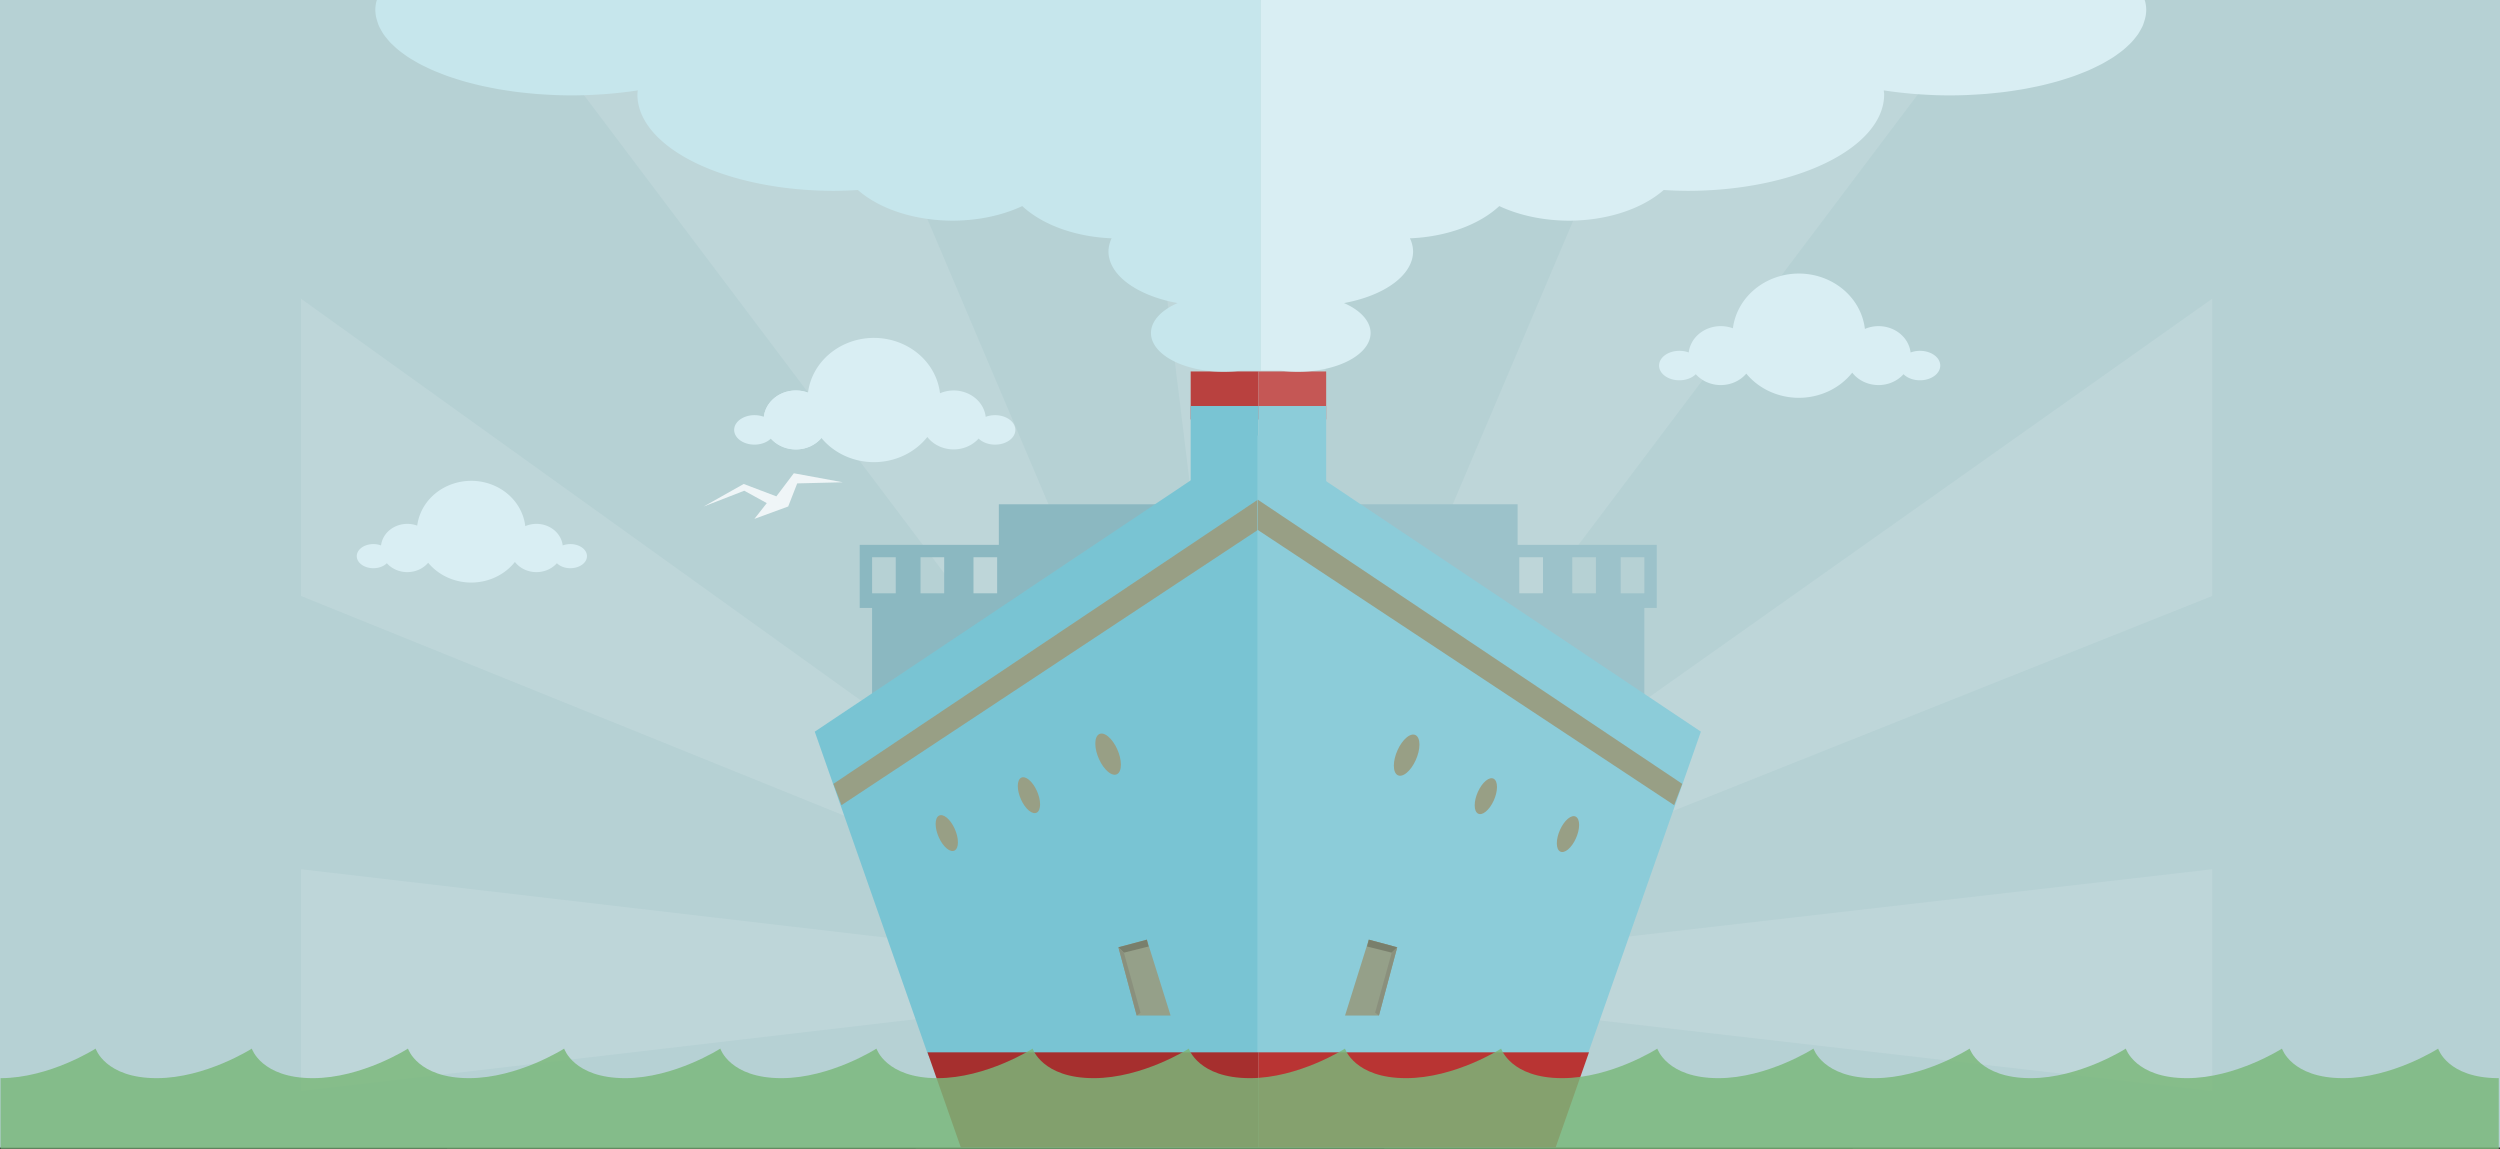
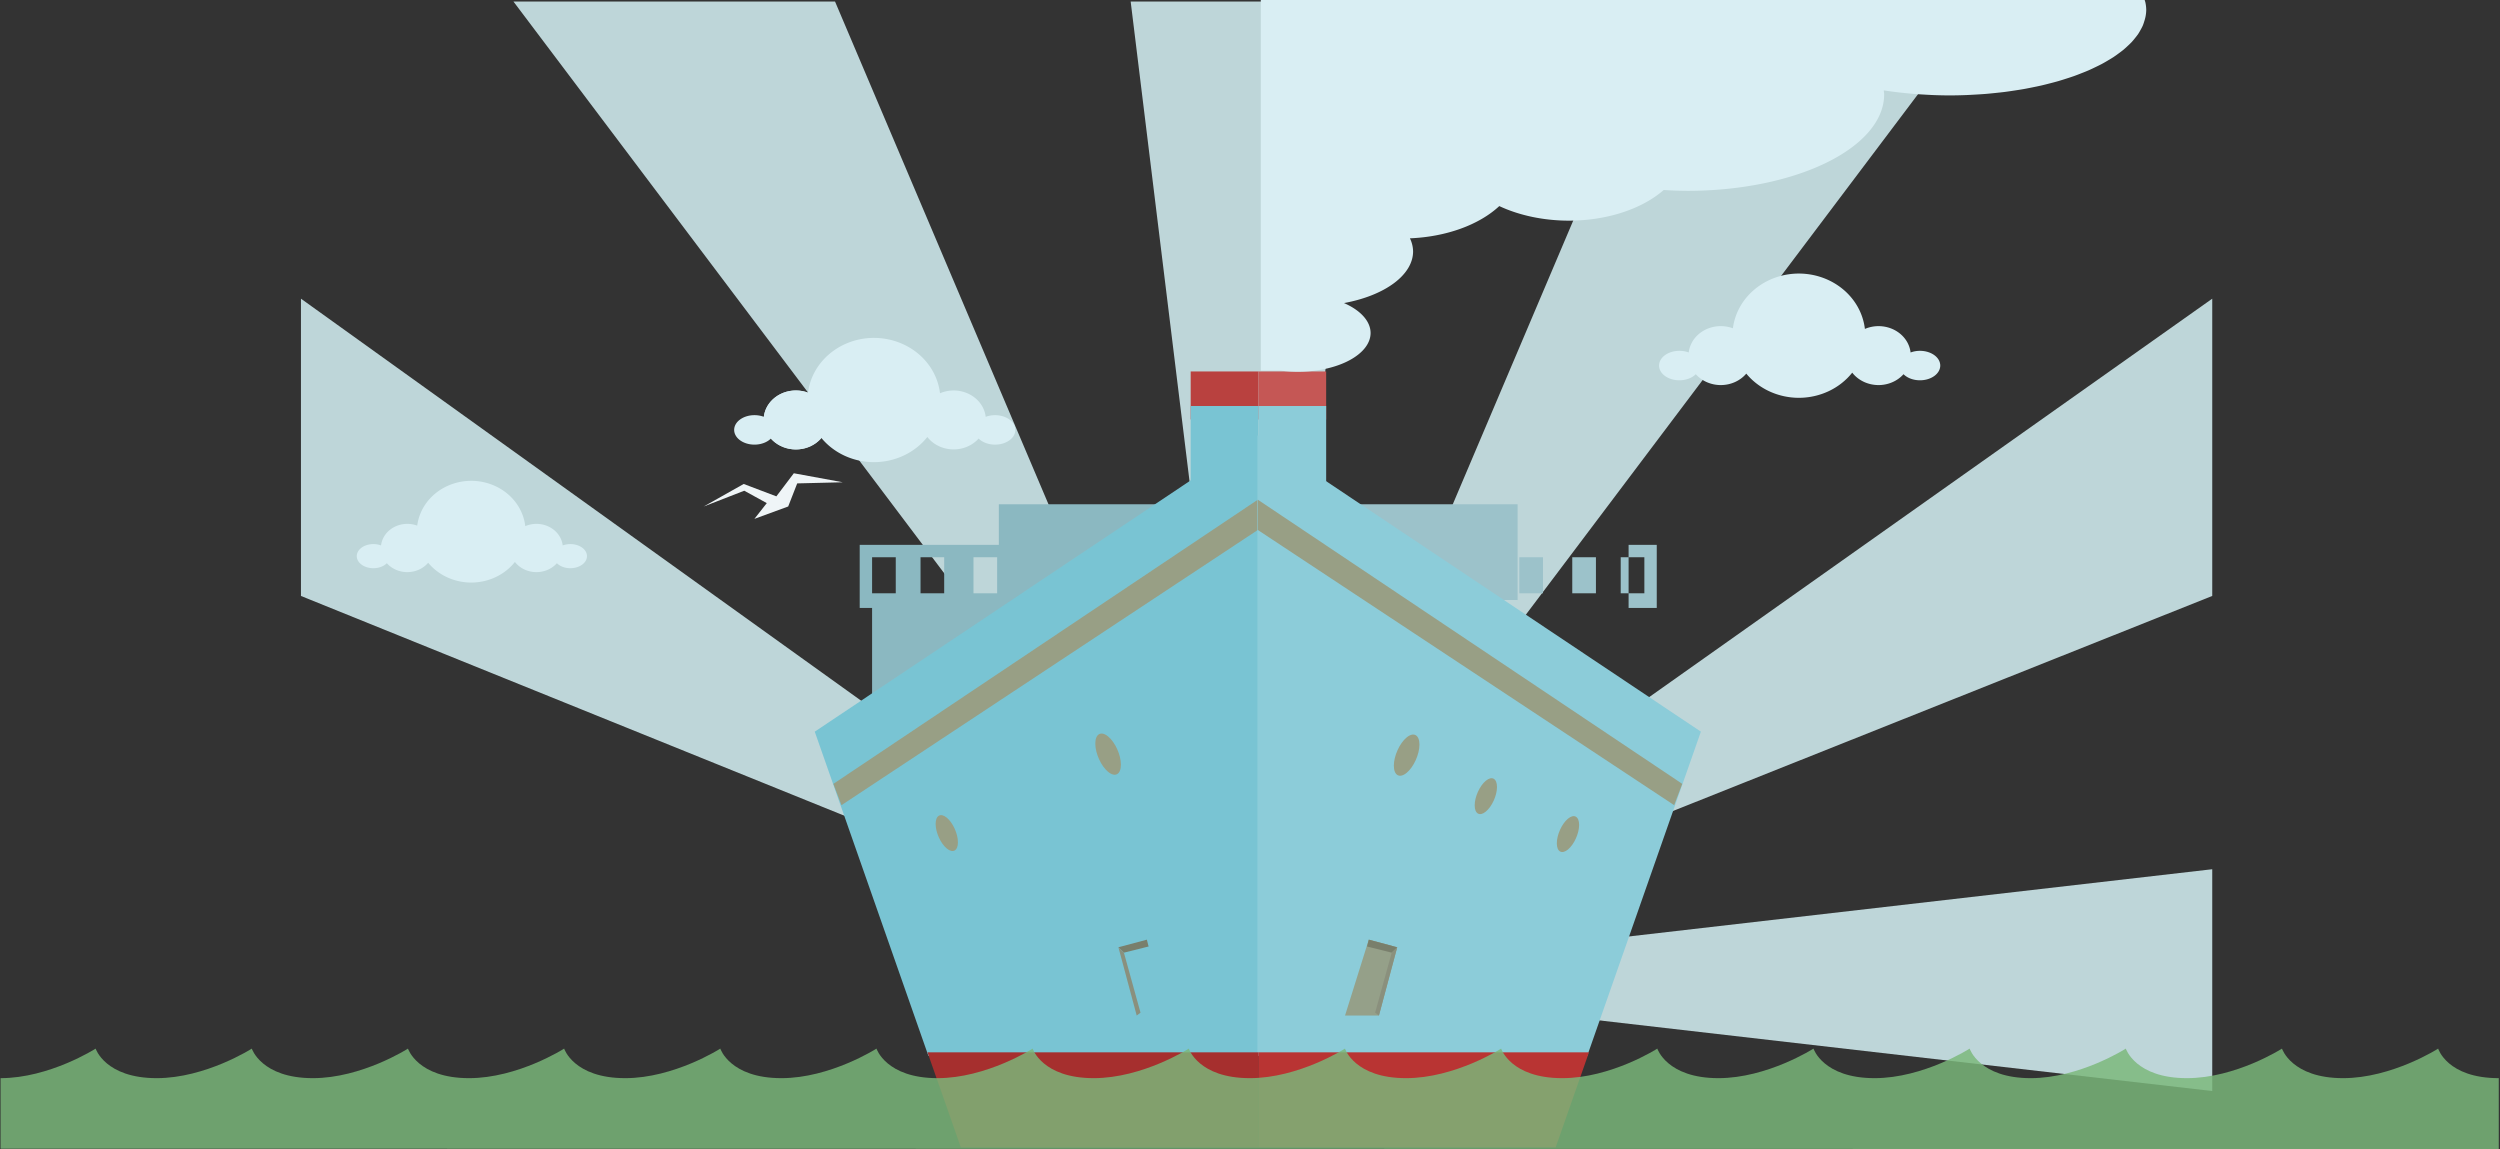
<svg xmlns="http://www.w3.org/2000/svg" version="1.1" viewBox="0 0 966 444">
  <rect x="0" y="0" width="966" height="444" fill="#333333" stroke="none" />
  <title>Das Manifest der Progressive Web App – ursprünglich Ladeliste für den Gütertransport</title>
-   <rect x="-20.933" y="-0" width="987.87" height="443.4" fill="#b6d1d4" stroke-width="1.068" />
  <g fill="#bed6d9" stroke-width=".924">
    <path d="m436.89 0.597 46.359 377.82 46.361-377.82z" />
    <path d="m643.83 0.597-160.43 377.86 284.69-377.86z" />
    <path d="m198.4 0.597 284.69 377.86-160.43-377.86z" />
    <path d="m116.29 115.41v114.87l366.69 148.29z" />
-     <path d="m116.29 335.87v85.705l366.65-42.852z" />
    <path d="m854.81 115.41v114.87l-371.91 148.29z" />
    <path d="m854.81 335.87v85.705l-371.87-42.852z" />
  </g>
  <g stroke-width=".924">
    <rect x="385.95" y="194.85" width="87.93" height="37" fill="#8bb8c1" />
    <path d="m332.19 210.53v24.377h4.788v42.523h51.365v-42.523h6.093v-24.377zm4.788 4.788h9.142v13.93h-9.142zm18.717 0h9.142v13.93h-9.142zm20.459 0h9.142v13.93h-9.142z" fill="#8bb8c1" />
    <rect transform="scale(-1,1)" x="-586.41" y="194.85" width="87.93" height="37" fill="#9cc2ca" />
-     <path d="m640.17 210.53v24.377h-4.788v42.523h-51.365v-42.523h-6.093v-24.377zm-4.788 4.788h-9.142v13.93h9.142zm-18.717 0h-9.142v13.93h9.142zm-20.459 0h-9.142v13.93h9.142z" fill="#9cc2ca" />
+     <path d="m640.17 210.53v24.377h-4.788v42.523v-42.523h-6.093v-24.377zm-4.788 4.788h-9.142v13.93h9.142zm-18.717 0h-9.142v13.93h9.142zm-20.459 0h-9.142v13.93h9.142z" fill="#9cc2ca" />
    <rect x="460.08" y="143.53" width="26.182" height="18.534" fill="#b9413f" />
    <rect x="486.25" y="143.53" width="26.182" height="18.534" fill="#c55755" />
    <rect x="460.08" y="156.88" width="26.182" height="63.311" fill="#79c4d3" />
    <rect x="486.25" y="156.88" width="26.182" height="63.311" fill="#8cccd9" />
    <path d="m486.18 168.18-171.36 114.53 43.916 125.29h127.44z" fill="#79c4d3" />
  </g>
  <g fill="#989f85">
    <path d="m486.02 193.08-164 109.8 3.119 8.245 160.89-106.35z" stroke-width=".924" />
    <g stroke-width=".924">
-       <ellipse transform="matrix(.772 .635 0 1 0 0)" cx="515" cy="-19.765" rx="5.583" ry="5.957" />
      <ellipse transform="matrix(.772 .635 0 1 0 0)" cx="554.63" cy="-60.788" rx="6.408" ry="6.837" />
      <ellipse transform="matrix(.772 .635 0 1 0 0)" cx="473.88" cy="20.992" rx="5.583" ry="5.957" />
    </g>
  </g>
  <g stroke-width=".924">
-     <path d="m443.14 363.08-10.99 2.945 7.069 26.38h13.1z" fill="#95a089" />
    <path d="m443.14 363.08-10.99 2.945 2.13 2.084 9.539-2.385z" fill="#797f6c" />
    <path d="m439.22 392.4-7.069-26.38 2.13 2.084 6.414 23.189z" fill="#8a907d" />
    <path d="m485.86 168.18 171.36 114.53-43.916 125.29h-127.44z" fill="#8cccd9" />
  </g>
  <g fill="#989f85">
    <path d="m486.02 193.08 164 109.8-3.119 8.245-160.89-106.35z" stroke-width=".924" />
    <g stroke-width=".924">
      <ellipse transform="matrix(-.772 .635 0 1 0 0)" cx="-743.69" cy="779.88" rx="5.583" ry="5.957" />
      <ellipse transform="matrix(-.772 .635 0 1 0 0)" cx="-704.05" cy="738.86" rx="6.408" ry="6.837" />
      <ellipse transform="matrix(-.772 .635 0 1 0 0)" cx="-784.8" cy="820.64" rx="5.583" ry="5.957" />
    </g>
  </g>
  <g stroke-width=".924">
    <path d="m528.9 363.08 10.99 2.945-7.069 26.38h-13.1z" fill="#95a089" />
    <path d="m528.9 363.08 10.99 2.945-2.13 2.084-9.539-2.385z" fill="#797f6c" />
    <path d="m532.82 392.4 7.069-26.38-2.13 2.084-6.414 23.189z" fill="#8a907d" />
    <path d="m358.38 406.62 12.875 36.73h114.92v-36.73z" fill="#a62f2e" />
    <path d="m613.98 406.62-12.875 36.73h-114.92v-36.73z" fill="#b93433" />
  </g>
  <g fill="#d9eef3" stroke-width=".924">
    <path d="m337.7 130.56a25.702 24.008 0 0 0-25.486 21.154 12.466 11.389 0 0 0-4.678-0.839 12.466 11.389 0 0 0-12.393 10.183 7.849 5.694 0 0 0-3.612-0.64 7.849 5.694 0 0 0-7.85 5.694 7.849 5.694 0 0 0 7.85 5.694 7.849 5.694 0 0 0 6.345-2.354 12.466 11.389 0 0 0 9.66 4.202 12.466 11.389 0 0 0 9.847-4.428 25.702 24.008 0 0 0 20.317 9.351 25.702 24.008 0 0 0 20.622-9.726 12.466 11.389 0 0 0 10.158 4.803 12.466 11.389 0 0 0 9.66-4.2 7.849 5.694 0 0 0 6.345 2.353 7.849 5.694 0 0 0 7.85-5.694 7.849 5.694 0 0 0-7.85-5.694 7.849 5.694 0 0 0-3.612 0.644 12.466 11.389 0 0 0-12.393-10.186 12.466 11.389 0 0 0-5.263 1.079 25.702 24.008 0 0 0-25.517-21.394z" />
    <ellipse cx="307.53" cy="162.28" rx="12.466" ry="11.389" />
    <path d="m695.08 105.7a25.702 24.008 0 0 0-25.486 21.154 12.466 11.389 0 0 0-4.678-0.839 12.466 11.389 0 0 0-12.393 10.183 7.849 5.694 0 0 0-3.612-0.64 7.849 5.694 0 0 0-7.85 5.694 7.849 5.694 0 0 0 7.85 5.694 7.849 5.694 0 0 0 6.345-2.354 12.466 11.389 0 0 0 9.66 4.202 12.466 11.389 0 0 0 9.847-4.428 25.702 24.008 0 0 0 20.317 9.351 25.702 24.008 0 0 0 20.622-9.726 12.466 11.389 0 0 0 10.158 4.803 12.466 11.389 0 0 0 9.66-4.2 7.849 5.694 0 0 0 6.345 2.353 7.849 5.694 0 0 0 7.85-5.694 7.849 5.694 0 0 0-7.85-5.694 7.849 5.694 0 0 0-3.612 0.644 12.466 11.389 0 0 0-12.393-10.186 12.466 11.389 0 0 0-5.263 1.079 25.702 24.008 0 0 0-25.517-21.394z" />
  </g>
  <g stroke-width=".924">
    <path d="m271.91 195.71 15.453-8.706 12.624 4.788 6.747-8.924 18.935 3.482-17.63 0.435-3.482 8.924-13.059 4.788 4.788-6.094-8.706-4.788z" fill="#eff5f7" />
    <path d="m182.08 185.79a21.041 19.656 0 0 0-20.866 17.318 10.206 9.323 0 0 0-3.83-0.687 10.206 9.323 0 0 0-10.146 8.337 6.426 4.662 0 0 0-2.957-0.524 6.426 4.662 0 0 0-6.427 4.662 6.426 4.662 0 0 0 6.427 4.662 6.426 4.662 0 0 0 5.195-1.928 10.206 9.323 0 0 0 7.908 3.44 10.206 9.323 0 0 0 8.062-3.625 21.041 19.656 0 0 0 16.633 7.656 21.041 19.656 0 0 0 16.883-7.963 10.206 9.323 0 0 0 8.316 3.932 10.206 9.323 0 0 0 7.908-3.439 6.426 4.662 0 0 0 5.195 1.926 6.426 4.662 0 0 0 6.427-4.662 6.426 4.662 0 0 0-6.427-4.662 6.426 4.662 0 0 0-2.957 0.527 10.206 9.323 0 0 0-10.146-8.34 10.206 9.323 0 0 0-4.309 0.883 21.041 19.656 0 0 0-20.891-17.515z" fill="#d9eef3" />
-     <path d="m145.63-4.2699e-4a75.955 33.031 0 0 0-0.269 0.896 75.955 33.031 0 0 0-0.338 2.943 75.955 33.031 0 0 0 0.326 2.822 75.955 33.031 0 0 0 0.445 1.6 75.955 33.031 0 0 0 0.581 1.676 75.955 33.031 0 0 0 0.82 1.585 75.955 33.031 0 0 0 0.942 1.605 75.955 33.031 0 0 0 1.203 1.574 75.955 33.031 0 0 0 1.302 1.55 75.955 33.031 0 0 0 1.534 1.49 75.955 33.031 0 0 0 1.665 1.5 75.955 33.031 0 0 0 1.869 1.418 75.955 33.031 0 0 0 2.014 1.428 75.955 33.031 0 0 0 2.147 1.305 75.955 33.031 0 0 0 2.363 1.35 75.955 33.031 0 0 0 2.448 1.212 75.955 33.031 0 0 0 2.635 1.231 75.955 33.031 0 0 0 2.737 1.108 75.955 33.031 0 0 0 2.884 1.103 75.955 33.031 0 0 0 3.004 0.993 75.955 33.031 0 0 0 3.094 0.962 75.955 33.031 0 0 0 3.25 0.868 75.955 33.031 0 0 0 3.27 0.815 75.955 33.031 0 0 0 3.44 0.723 75.955 33.031 0 0 0 3.438 0.669 75.955 33.031 0 0 0 3.602 0.572 75.955 33.031 0 0 0 3.557 0.514 75.955 33.031 0 0 0 3.732 0.414 75.955 33.031 0 0 0 3.647 0.357 75.955 33.031 0 0 0 3.8 0.25 75.955 33.031 0 0 0 3.718 0.196 75.955 33.031 0 0 0 6.486 0.142 75.955 33.031 0 0 0 6.761-0.156 75.955 33.031 0 0 0 2.527-0.134 75.955 33.031 0 0 0 5.312-0.357 75.955 33.031 0 0 0 1.486-0.145 75.955 33.031 0 0 0 6.186-0.694 75.955 33.031 0 0 0 3.205-0.463 75.955 37.256 0 0 0-0.159 1.565 75.955 37.256 0 0 0 75.954 37.256 75.955 37.256 0 0 0 9.232-0.323 45.162 28.422 0 0 0 36.616 11.845 45.162 28.422 0 0 0 26.91-5.634 45.162 28.422 0 0 0 34.525 12.455 39.688 21.124 0 0 0-1.217 5.085 39.688 21.124 0 0 0 26.697 19.935 28.142 14.98 0 0 0-10.276 11.559 28.142 14.98 0 0 0 28.144 14.979 28.142 14.98 0 0 0 6.424-0.412h7.859v-143.24z" fill="#c6e6ec" />
    <path d="m828.7-4.2699e-4a75.955 33.031 0 0 1 0.269 0.896 75.955 33.031 0 0 1 0.338 2.943 75.955 33.031 0 0 1-0.326 2.822 75.955 33.031 0 0 1-0.445 1.6 75.955 33.031 0 0 1-0.581 1.676 75.955 33.031 0 0 1-0.82 1.585 75.955 33.031 0 0 1-0.942 1.605 75.955 33.031 0 0 1-1.202 1.574 75.955 33.031 0 0 1-1.302 1.55 75.955 33.031 0 0 1-1.534 1.49 75.955 33.031 0 0 1-1.665 1.5 75.955 33.031 0 0 1-1.869 1.418 75.955 33.031 0 0 1-2.014 1.428 75.955 33.031 0 0 1-2.147 1.305 75.955 33.031 0 0 1-2.363 1.35 75.955 33.031 0 0 1-2.448 1.212 75.955 33.031 0 0 1-2.635 1.231 75.955 33.031 0 0 1-2.737 1.108 75.955 33.031 0 0 1-2.884 1.103 75.955 33.031 0 0 1-3.004 0.993 75.955 33.031 0 0 1-3.094 0.962 75.955 33.031 0 0 1-3.25 0.868 75.955 33.031 0 0 1-3.27 0.815 75.955 33.031 0 0 1-3.44 0.723 75.955 33.031 0 0 1-3.438 0.669 75.955 33.031 0 0 1-3.602 0.572 75.955 33.031 0 0 1-3.557 0.514 75.955 33.031 0 0 1-3.732 0.414 75.955 33.031 0 0 1-3.647 0.357 75.955 33.031 0 0 1-3.8 0.25 75.955 33.031 0 0 1-3.718 0.196 75.955 33.031 0 0 1-6.486 0.142 75.955 33.031 0 0 1-6.761-0.156 75.955 33.031 0 0 1-2.527-0.134 75.955 33.031 0 0 1-5.312-0.357 75.955 33.031 0 0 1-1.486-0.145 75.955 33.031 0 0 1-6.186-0.694 75.955 33.031 0 0 1-3.205-0.463 75.955 37.256 0 0 1 0.159 1.565 75.955 37.256 0 0 1-75.954 37.256 75.955 37.256 0 0 1-9.232-0.323 45.162 28.422 0 0 1-36.616 11.845 45.162 28.422 0 0 1-26.91-5.634 45.162 28.422 0 0 1-34.525 12.455 39.688 21.124 0 0 1 1.217 5.085 39.688 21.124 0 0 1-26.697 19.935 28.142 14.98 0 0 1 10.276 11.559 28.142 14.98 0 0 1-28.144 14.979 28.142 14.98 0 0 1-6.424-0.412h-7.859v-143.24z" fill="#d9eef3" />
  </g>
  <path d="m0.222 416.6c18.891 0 36.731-11.419 36.731-11.419s3.673 11.419 23.613 11.419c18.891 0 36.731-11.419 36.731-11.419s3.673 11.419 23.613 11.419c18.891 0 36.731-11.419 36.731-11.419s3.673 11.419 23.613 11.419c18.891 0 36.731-11.419 36.731-11.419s3.673 11.419 23.613 11.419c18.891 0 36.731-11.419 36.731-11.419s3.673 11.419 23.613 11.419c18.891 0 36.731-11.419 36.731-11.419s3.673 11.419 23.613 11.419c18.891 0 36.731-11.419 36.731-11.419s3.673 11.419 23.613 11.419c18.891 0 36.731-11.419 36.731-11.419s3.673 11.419 23.613 11.419c18.891 0 36.731-11.419 36.731-11.419s3.673 11.419 23.613 11.419c18.891 0 36.731-11.419 36.731-11.419s3.673 11.419 23.613 11.419c18.891 0 36.731-11.419 36.731-11.419s3.673 11.419 23.613 11.419c18.891 0 36.731-11.419 36.731-11.419s3.673 11.419 23.613 11.419c18.891 0 36.731-11.419 36.731-11.419s3.673 11.419 23.613 11.419c18.891 0 36.731-11.419 36.731-11.419s3.673 11.419 23.613 11.419c18.891 0 36.731-11.419 36.731-11.419s3.673 11.419 23.613 11.419c18.891 0 36.731-11.419 36.731-11.419s3.481 11.419 23.421 11.419v27.397l-965.31-0.137z" fill="#7ab87a" opacity=".827" stroke-width=".754" />
</svg>